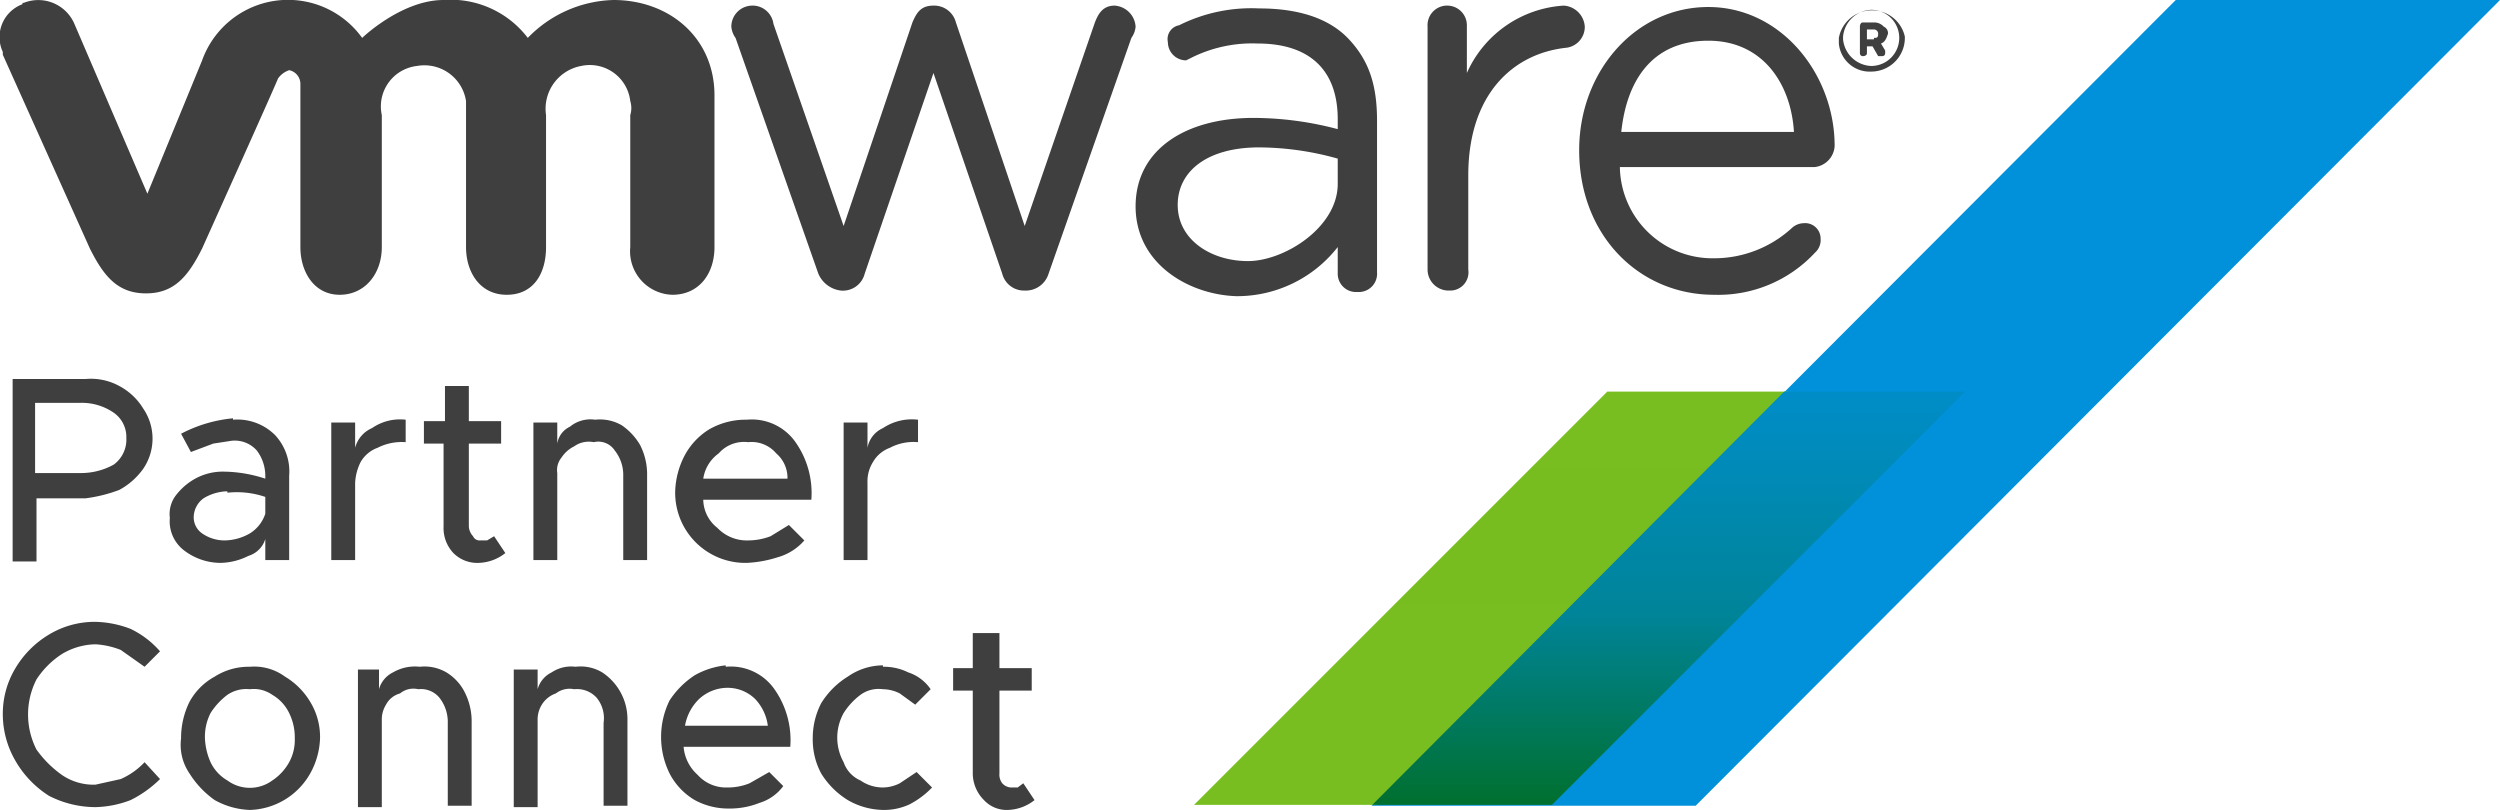
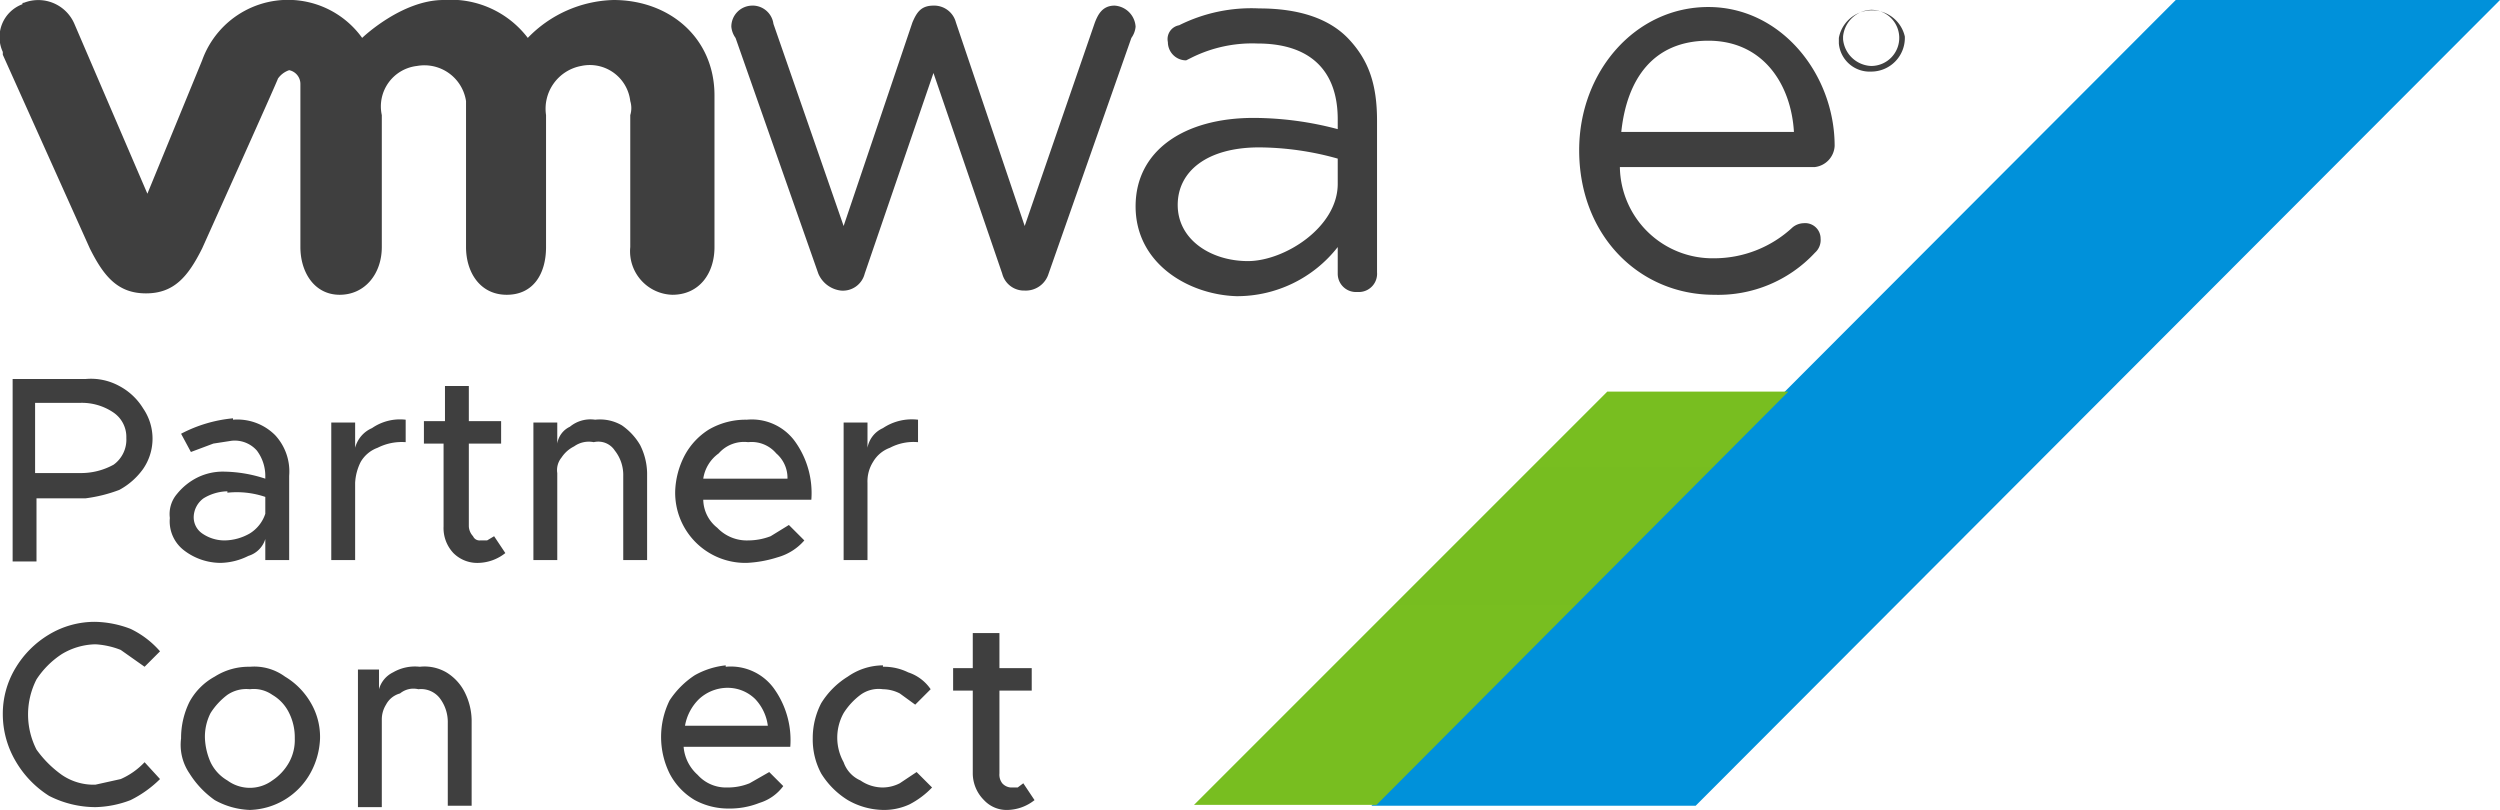
<svg xmlns="http://www.w3.org/2000/svg" viewBox="0 0 178.1 57.7">
  <defs>
    <clipPath id="a" transform="translate(-7.6 -7.6)">
      <rect x="-11.8" y="-67.6" width="210.5" height="210.48" style="fill:none" />
    </clipPath>
    <clipPath id="d" transform="translate(-7.6 -7.6)">
      <rect x="92.6" y="35.5" width="42.4" height="29.44" style="fill:none" />
    </clipPath>
    <clipPath id="e" transform="translate(-7.6 -7.6)">
      <polygon points="92.6 65 122.1 35.5 135 35.5 105.6 65 92.6 65" style="fill:none" />
    </clipPath>
    <linearGradient id="f" x1="-385.12" y1="345.03" x2="-384.32" y2="345.03" gradientTransform="matrix(0, 73.68, 73.68, 0, -25315.51, 28374.65)" gradientUnits="userSpaceOnUse">
      <stop offset="0" stop-color="#78be20" />
      <stop offset="0.17" stop-color="#78be20" />
      <stop offset="0.33" stop-color="#77bd20" />
      <stop offset="0.5" stop-color="#78be20" />
      <stop offset="0.67" stop-color="#77bd20" />
      <stop offset="0.83" stop-color="#78be20" />
      <stop offset="1" stop-color="#78be20" />
    </linearGradient>
    <clipPath id="h" transform="translate(-7.6 -7.6)">
-       <rect x="105.3" y="35.5" width="42.3" height="29.44" style="fill:none" />
-     </clipPath>
+       </clipPath>
    <clipPath id="i" transform="translate(-7.6 -7.6)">
      <polygon points="105.3 65 134.7 35.5 147.6 35.5 118.1 65 105.3 65" style="fill:none" />
    </clipPath>
    <linearGradient id="j" x1="-385.12" y1="344.99" x2="-384.32" y2="344.99" gradientTransform="matrix(0, 73.68, 73.68, 0, -25299.71, 28374.65)" gradientUnits="userSpaceOnUse">
      <stop offset="0" stop-color="#006f2a" />
      <stop offset="0.08" stop-color="#00764f" />
      <stop offset="0.16" stop-color="#007d74" />
      <stop offset="0.24" stop-color="#008499" />
      <stop offset="0.33" stop-color="#0087a8" />
      <stop offset="0.41" stop-color="#008ab7" />
      <stop offset="0.5" stop-color="#008dc7" />
      <stop offset="0.59" stop-color="#008ab7" />
      <stop offset="0.67" stop-color="#0087a8" />
      <stop offset="0.76" stop-color="#008499" />
      <stop offset="0.84" stop-color="#007d74" />
      <stop offset="0.92" stop-color="#00764f" />
      <stop offset="1" stop-color="#006f2a" />
    </linearGradient>
  </defs>
  <g style="clip-path:url(#a)">
    <polygon points="97.7 57.4 155 0 178.1 0 120.8 57.4 97.7 57.4" style="fill:#0091da;fill-rule:evenodd" />
  </g>
  <g style="clip-path:url(#a)">
    <g style="clip-path:url(#a)">
      <g style="clip-path:url(#d)">
        <g style="clip-path:url(#e)">
          <rect x="85" y="27.9" width="42.4" height="29.44" style="fill:url(#f)" />
        </g>
      </g>
    </g>
    <g style="clip-path:url(#a)">
      <g style="clip-path:url(#h)">
        <g style="clip-path:url(#i)">
          <rect x="97.7" y="27.9" width="42.3" height="29.44" style="fill:url(#j)" />
        </g>
      </g>
    </g>
    <g style="clip-path:url(#a)">
      <path d="M65.9,27.1,60,10.3a1.6,1.6,0,0,1-.3-.8A1.5,1.5,0,0,1,61.2,8h.1a1.5,1.5,0,0,1,1.4,1.3l5,14.4L72.6,9.2c.3-.7.6-1.2,1.5-1.2h0a1.6,1.6,0,0,1,1.6,1.2l4.9,14.5,5-14.5c.2-.5.5-1.2,1.4-1.2a1.6,1.6,0,0,1,1.5,1.5,1.6,1.6,0,0,1-.3.8L82.3,27.1a1.7,1.7,0,0,1-1.7,1.2h-.1A1.6,1.6,0,0,1,79,27.1L74.1,12.8,69.2,27.1a1.6,1.6,0,0,1-1.7,1.2,2,2,0,0,1-1.6-1.2" transform="translate(-7.6 -7.6)" style="fill:#3f3f3f;fill-rule:evenodd" />
    </g>
    <g style="clip-path:url(#a)">
-       <path d="M109.3,9.5A1.4,1.4,0,0,1,110.6,8h.1a1.4,1.4,0,0,1,1.4,1.4h0v3.4A8.1,8.1,0,0,1,119,8a1.6,1.6,0,0,1,1.5,1.5,1.5,1.5,0,0,1-1.3,1.5c-3.8.4-7,3.3-7,9.1v6.7a1.3,1.3,0,0,1-1.3,1.5h-.1a1.5,1.5,0,0,1-1.5-1.5V9.5Z" transform="translate(-7.6 -7.6)" style="fill:#3f3f3f;fill-rule:evenodd" />
-     </g>
+       </g>
    <g style="clip-path:url(#a)">
      <path d="M129.7,28.6c-5.3,0-9.6-4.2-9.6-10.3h0c0-5.6,4-10.2,9.2-10.2s9,4.8,9,9.9a1.6,1.6,0,0,1-1.4,1.5H123a6.6,6.6,0,0,0,6.7,6.5,8.2,8.2,0,0,0,5.6-2.2,1.3,1.3,0,0,1,.8-.3,1.1,1.1,0,0,1,1.2,1.1h0a1.2,1.2,0,0,1-.4,1,9.4,9.4,0,0,1-7.2,3m5.7-11.6c-.2-3.4-2.2-6.5-6.1-6.5s-5.8,2.7-6.2,6.5Z" transform="translate(-7.6 -7.6)" style="fill:#3f3f3f;fill-rule:evenodd" />
    </g>
    <g style="clip-path:url(#a)">
      <path d="M88.5,22.3h0c0-4,3.5-6.3,8.4-6.3a23.5,23.5,0,0,1,6,.8v-.7c0-3.6-2.1-5.4-5.7-5.4a9.7,9.7,0,0,0-4.7,1l-.4.2a1.3,1.3,0,0,1-1.3-1.3,1,1,0,0,1,.8-1.2,11.5,11.5,0,0,1,5.7-1.2c2.8,0,5,.7,6.4,2.2s2,3.2,2,5.8V27a1.3,1.3,0,0,1-1.2,1.4h-.2a1.3,1.3,0,0,1-1.4-1.3h0V25.2a9.1,9.1,0,0,1-7.2,3.5c-3.4-.1-7.2-2.3-7.2-6.4m14.4-1.5V18.9a21,21,0,0,0-5.6-.8c-3.7,0-5.8,1.7-5.8,4.1h0c0,2.5,2.4,4,5,4s6.4-2.4,6.4-5.5" transform="translate(-7.6 -7.6)" style="fill:#3f3f3f;fill-rule:evenodd" />
    </g>
    <g style="clip-path:url(#a)">
      <path d="M12.9,9.3A2.8,2.8,0,0,0,9.3,7.8c-.1,0-.1,0-.1.1a2.5,2.5,0,0,0-1.4,3.4v.2l6.2,13.8c1,2,2,3.2,4,3.2S21,27.3,22,25.3c0,0,5.4-12,5.4-12.1a1.6,1.6,0,0,1,.8-.6,1,1,0,0,1,.8,1V25.2c0,1.8,1,3.4,2.8,3.4s3-1.5,3-3.4V15.8a2.9,2.9,0,0,1,2.5-3.5,3,3,0,0,1,3.5,2.5V25.2c0,1.8,1,3.4,2.9,3.4s2.8-1.5,2.8-3.4V15.8A3.1,3.1,0,0,1,49,12.3a2.9,2.9,0,0,1,3.5,2.5,1.7,1.7,0,0,1,0,1v9.4a3.1,3.1,0,0,0,3,3.4c1.9,0,3-1.5,3-3.4V14.4c0-4.1-3.2-6.8-7.2-6.8a8.8,8.8,0,0,0-6.1,2.7,6.9,6.9,0,0,0-6-2.7c-3,0-5.8,2.7-5.8,2.7A6.5,6.5,0,0,0,22,11.9l-3.9,9.5Z" transform="translate(-7.6 -7.6)" style="fill:#3f3f3f;fill-rule:evenodd" />
    </g>
    <g style="clip-path:url(#a)">
      <path d="M138.6,10.5v-.2a2.4,2.4,0,0,1,4.7-.1h0a2.4,2.4,0,0,1-2.4,2.5h0a2.2,2.2,0,0,1-2.3-2v-.3m4.3-.2h0a2,2,0,0,0-2-1.9,2.1,2.1,0,0,0-2,1.9v.2a2.1,2.1,0,0,0,2,1.9,2,2,0,0,0,2-2.1" transform="translate(-7.6 -7.6)" style="fill:#3f3f3f;fill-rule:evenodd" />
    </g>
    <g style="clip-path:url(#a)">
-       <path d="M140.1,9.5c0-.2.1-.3.2-.3h.8a.9.9,0,0,1,.7.3.5.5,0,0,1,.3.5c-.1.3-.2.6-.5.7l.3.5v.2a.2.2,0,0,1-.2.2h-.3l-.4-.7h-.4v.5c0,.1-.1.2-.3.2a.2.2,0,0,1-.2-.2h0Zm1,.8c.2,0,.3,0,.3-.3a.3.3,0,0,0-.3-.3h-.5v.7h.5Z" transform="translate(-7.6 -7.6)" style="fill:#3f3f3f;fill-rule:evenodd" />
-     </g>
+       </g>
    <g style="clip-path:url(#a)">
      <path d="M8.4,34.6h5.3a4.2,4.2,0,0,1,2.4.5,4.4,4.4,0,0,1,1.7,1.6,3.8,3.8,0,0,1,0,4.3,5,5,0,0,1-1.7,1.5,10.5,10.5,0,0,1-2.4.6H10.2v4.5H8.5v-13Zm1.7,1.7v5h3.2a4.8,4.8,0,0,0,2.4-.6,2.2,2.2,0,0,0,.9-1.9,2.1,2.1,0,0,0-.9-1.8,4,4,0,0,0-2.4-.7Z" transform="translate(-7.6 -7.6)" style="fill:#3f3f3f;fill-rule:evenodd" />
    </g>
    <g style="clip-path:url(#a)">
      <path d="M24.2,37.5a3.8,3.8,0,0,1,3,1.1,3.8,3.8,0,0,1,1,2.9v6H26.5V46a1.8,1.8,0,0,1-1.2,1.2,4.6,4.6,0,0,1-2,.5,4.3,4.3,0,0,1-2.6-.9,2.6,2.6,0,0,1-1-2.3,2.2,2.2,0,0,1,.5-1.7,4.4,4.4,0,0,1,1.5-1.2,4.1,4.1,0,0,1,1.9-.4,9.8,9.8,0,0,1,2.9.5v-.2a3,3,0,0,0-.6-1.8,2.1,2.1,0,0,0-1.8-.7l-1.3.2-1.6.6-.7-1.3a9.9,9.9,0,0,1,3.7-1.1m-.4,5.2a3.4,3.4,0,0,0-1.7.5,1.7,1.7,0,0,0-.7,1.3,1.4,1.4,0,0,0,.6,1.2,2.8,2.8,0,0,0,1.6.5,3.7,3.7,0,0,0,1.8-.5,2.6,2.6,0,0,0,1.1-1.4V43a6.3,6.3,0,0,0-2.7-.3" transform="translate(-7.6 -7.6)" style="fill:#3f3f3f;fill-rule:evenodd" />
    </g>
    <g style="clip-path:url(#a)">
      <path d="M36.5,37.5v1.6a3.8,3.8,0,0,0-2,.4,2.3,2.3,0,0,0-1.2,1,3.7,3.7,0,0,0-.4,1.5v5.5H31.2V37.7h1.7v1.8a2.1,2.1,0,0,1,1.2-1.4,3.5,3.5,0,0,1,2.4-.6" transform="translate(-7.6 -7.6)" style="fill:#3f3f3f;fill-rule:evenodd" />
    </g>
    <g style="clip-path:url(#a)">
      <path d="M39.3,35.1H41v2.5h2.3v1.6H41v5.9a1.1,1.1,0,0,0,.3.7.5.5,0,0,0,.5.3h.5l.5-.3.8,1.2a3.2,3.2,0,0,1-1.9.7,2.4,2.4,0,0,1-1.8-.7,2.6,2.6,0,0,1-.7-1.9V39.2H37.8V37.6h1.5Z" transform="translate(-7.6 -7.6)" style="fill:#3f3f3f;fill-rule:evenodd" />
    </g>
    <g style="clip-path:url(#a)">
      <path d="M50,37.5a3.1,3.1,0,0,1,1.9.4,4.4,4.4,0,0,1,1.3,1.4,4.6,4.6,0,0,1,.5,2v6.2H52v-6a2.8,2.8,0,0,0-.6-1.8,1.4,1.4,0,0,0-1.5-.6,1.8,1.8,0,0,0-1.4.3,2.3,2.3,0,0,0-.9.8,1.4,1.4,0,0,0-.3,1.1v6.2H45.6V37.7h1.7v1.5a1.6,1.6,0,0,1,.9-1.2,2.3,2.3,0,0,1,1.8-.5" transform="translate(-7.6 -7.6)" style="fill:#3f3f3f;fill-rule:evenodd" />
    </g>
    <g style="clip-path:url(#a)">
      <path d="M60.8,37.5A3.8,3.8,0,0,1,64.2,39a6.3,6.3,0,0,1,1.2,4.2H57.7a2.6,2.6,0,0,0,1,2,2.9,2.9,0,0,0,2.2.9,4.5,4.5,0,0,0,1.6-.3l1.3-.8,1.1,1.1A3.9,3.9,0,0,1,63,47.3a8.5,8.5,0,0,1-2.2.4,5,5,0,0,1-5.1-5.1,5.9,5.9,0,0,1,.7-2.6,4.9,4.9,0,0,1,1.7-1.8,5.2,5.2,0,0,1,2.7-.7m.1,1.6a2.4,2.4,0,0,0-2.1.8,2.7,2.7,0,0,0-1.1,1.8h6a2.3,2.3,0,0,0-.8-1.8,2.3,2.3,0,0,0-2-.8" transform="translate(-7.6 -7.6)" style="fill:#3f3f3f;fill-rule:evenodd" />
    </g>
    <g style="clip-path:url(#a)">
      <path d="M73,37.5v1.6a3.6,3.6,0,0,0-2,.4,2.3,2.3,0,0,0-1.2,1,2.6,2.6,0,0,0-.4,1.5v5.5H67.7V37.7h1.7v1.8a1.9,1.9,0,0,1,1.1-1.4,3.7,3.7,0,0,1,2.5-.6" transform="translate(-7.6 -7.6)" style="fill:#3f3f3f;fill-rule:evenodd" />
    </g>
    <g style="clip-path:url(#a)">
      <path d="M14.4,51.9a7.4,7.4,0,0,1,2.5.5A6.5,6.5,0,0,1,19,54l-1.1,1.1-1.7-1.2a5.8,5.8,0,0,0-1.8-.4,4.8,4.8,0,0,0-2.4.7A6.2,6.2,0,0,0,10.2,56a5.5,5.5,0,0,0,0,5A7.7,7.7,0,0,0,12,62.8a4,4,0,0,0,2.4.7l1.8-.4a5.2,5.2,0,0,0,1.7-1.2L19,63.1a8,8,0,0,1-2.1,1.5,7.4,7.4,0,0,1-2.5.5,7.3,7.3,0,0,1-3.3-.8,7.2,7.2,0,0,1-2.4-2.5,6.6,6.6,0,0,1-.9-3.3,6.3,6.3,0,0,1,.9-3.3,6.9,6.9,0,0,1,2.4-2.4,6.3,6.3,0,0,1,3.3-.9" transform="translate(-7.6 -7.6)" style="fill:#3f3f3f;fill-rule:evenodd" />
    </g>
    <g style="clip-path:url(#a)">
      <path d="M25.4,55.1a3.7,3.7,0,0,1,2.5.7,5.2,5.2,0,0,1,1.8,1.8,4.8,4.8,0,0,1,.7,2.6,5.5,5.5,0,0,1-.7,2.5,5.1,5.1,0,0,1-4.3,2.6,5.5,5.5,0,0,1-2.5-.7,6.6,6.6,0,0,1-1.8-1.9,3.6,3.6,0,0,1-.6-2.5,5.8,5.8,0,0,1,.6-2.6,4.5,4.5,0,0,1,1.8-1.8,4.5,4.5,0,0,1,2.5-.7m0,1.6a2.4,2.4,0,0,0-1.6.4,4.9,4.9,0,0,0-1.2,1.3,3.7,3.7,0,0,0-.4,1.8,4.7,4.7,0,0,0,.4,1.7,3,3,0,0,0,1.2,1.3,2.7,2.7,0,0,0,3.2,0,3.7,3.7,0,0,0,1.2-1.3,3.3,3.3,0,0,0,.4-1.7,3.9,3.9,0,0,0-.4-1.8A3,3,0,0,0,27,57.1a2.3,2.3,0,0,0-1.6-.4" transform="translate(-7.6 -7.6)" style="fill:#3f3f3f;fill-rule:evenodd" />
    </g>
    <g style="clip-path:url(#a)">
      <path d="M37.5,55.1a3.1,3.1,0,0,1,1.9.4,3.5,3.5,0,0,1,1.3,1.4,4.6,4.6,0,0,1,.5,2V65H39.5V59.1a2.8,2.8,0,0,0-.6-1.8,1.7,1.7,0,0,0-1.5-.6,1.5,1.5,0,0,0-1.3.3,1.6,1.6,0,0,0-1,.8,2,2,0,0,0-.3,1.1v6.2H33.1V55.3h1.5v1.4a1.9,1.9,0,0,1,1-1.2,3.1,3.1,0,0,1,1.9-.4" transform="translate(-7.6 -7.6)" style="fill:#3f3f3f;fill-rule:evenodd" />
    </g>
    <g style="clip-path:url(#a)">
-       <path d="M48.6,55.1a3,3,0,0,1,1.9.4,4,4,0,0,1,1.8,3.4V65H50.6V59.1a2.3,2.3,0,0,0-.5-1.8,1.9,1.9,0,0,0-1.6-.6,1.6,1.6,0,0,0-1.3.3,1.9,1.9,0,0,0-1,.8,2,2,0,0,0-.3,1.1v6.2H44.2V55.3h1.7v1.4a1.9,1.9,0,0,1,1-1.2,2.5,2.5,0,0,1,1.7-.4" transform="translate(-7.6 -7.6)" style="fill:#3f3f3f;fill-rule:evenodd" />
-     </g>
+       </g>
    <g style="clip-path:url(#a)">
      <path d="M59.3,55.1a3.8,3.8,0,0,1,3.4,1.5,6.3,6.3,0,0,1,1.2,4.2H56.3a3,3,0,0,0,1,2,2.7,2.7,0,0,0,2.1.9,4.1,4.1,0,0,0,1.6-.3l1.4-.8,1,1a3.3,3.3,0,0,1-1.7,1.2,5.7,5.7,0,0,1-2.2.4,5,5,0,0,1-2.4-.6,4.7,4.7,0,0,1-1.8-1.9,5.9,5.9,0,0,1,0-5.2,6.2,6.2,0,0,1,1.8-1.8,5.7,5.7,0,0,1,2.2-.7m.1,1.6a3,3,0,0,0-2,.8,3.5,3.5,0,0,0-1,1.9h5.9a3.4,3.4,0,0,0-.9-1.9,2.8,2.8,0,0,0-2-.8" transform="translate(-7.6 -7.6)" style="fill:#3f3f3f;fill-rule:evenodd" />
    </g>
    <g style="clip-path:url(#a)">
      <path d="M70.5,55.1a3.9,3.9,0,0,1,1.8.4,3.1,3.1,0,0,1,1.6,1.2l-1.1,1.1L71.7,57a2.7,2.7,0,0,0-1.2-.3,2.2,2.2,0,0,0-1.6.4,4.9,4.9,0,0,0-1.2,1.3,3.6,3.6,0,0,0,0,3.5,2.2,2.2,0,0,0,1.2,1.3,2.8,2.8,0,0,0,1.6.5,2.7,2.7,0,0,0,1.2-.3l1.2-.8L74,63.7a6.1,6.1,0,0,1-1.6,1.2,4.3,4.3,0,0,1-1.9.4,5.2,5.2,0,0,1-2.5-.7,5.8,5.8,0,0,1-1.9-1.9,5.1,5.1,0,0,1-.6-2.5,5.4,5.4,0,0,1,.6-2.5A5.8,5.8,0,0,1,68,55.8a4.4,4.4,0,0,1,2.5-.8" transform="translate(-7.6 -7.6)" style="fill:#3f3f3f;fill-rule:evenodd" />
    </g>
    <g style="clip-path:url(#a)">
      <path d="M77,52.7h1.8v2.5h2.3v1.6H78.8v5.9a1,1,0,0,0,.2.7.9.9,0,0,0,.6.3h.5l.4-.3.8,1.2a3.2,3.2,0,0,1-1.9.7,2.2,2.2,0,0,1-1.7-.7,2.7,2.7,0,0,1-.8-1.9V56.8H75.5V55.2h1.4V52.7Z" transform="translate(-7.6 -7.6)" style="fill:#3f3f3f;fill-rule:evenodd" />
    </g>
  </g>
</svg>